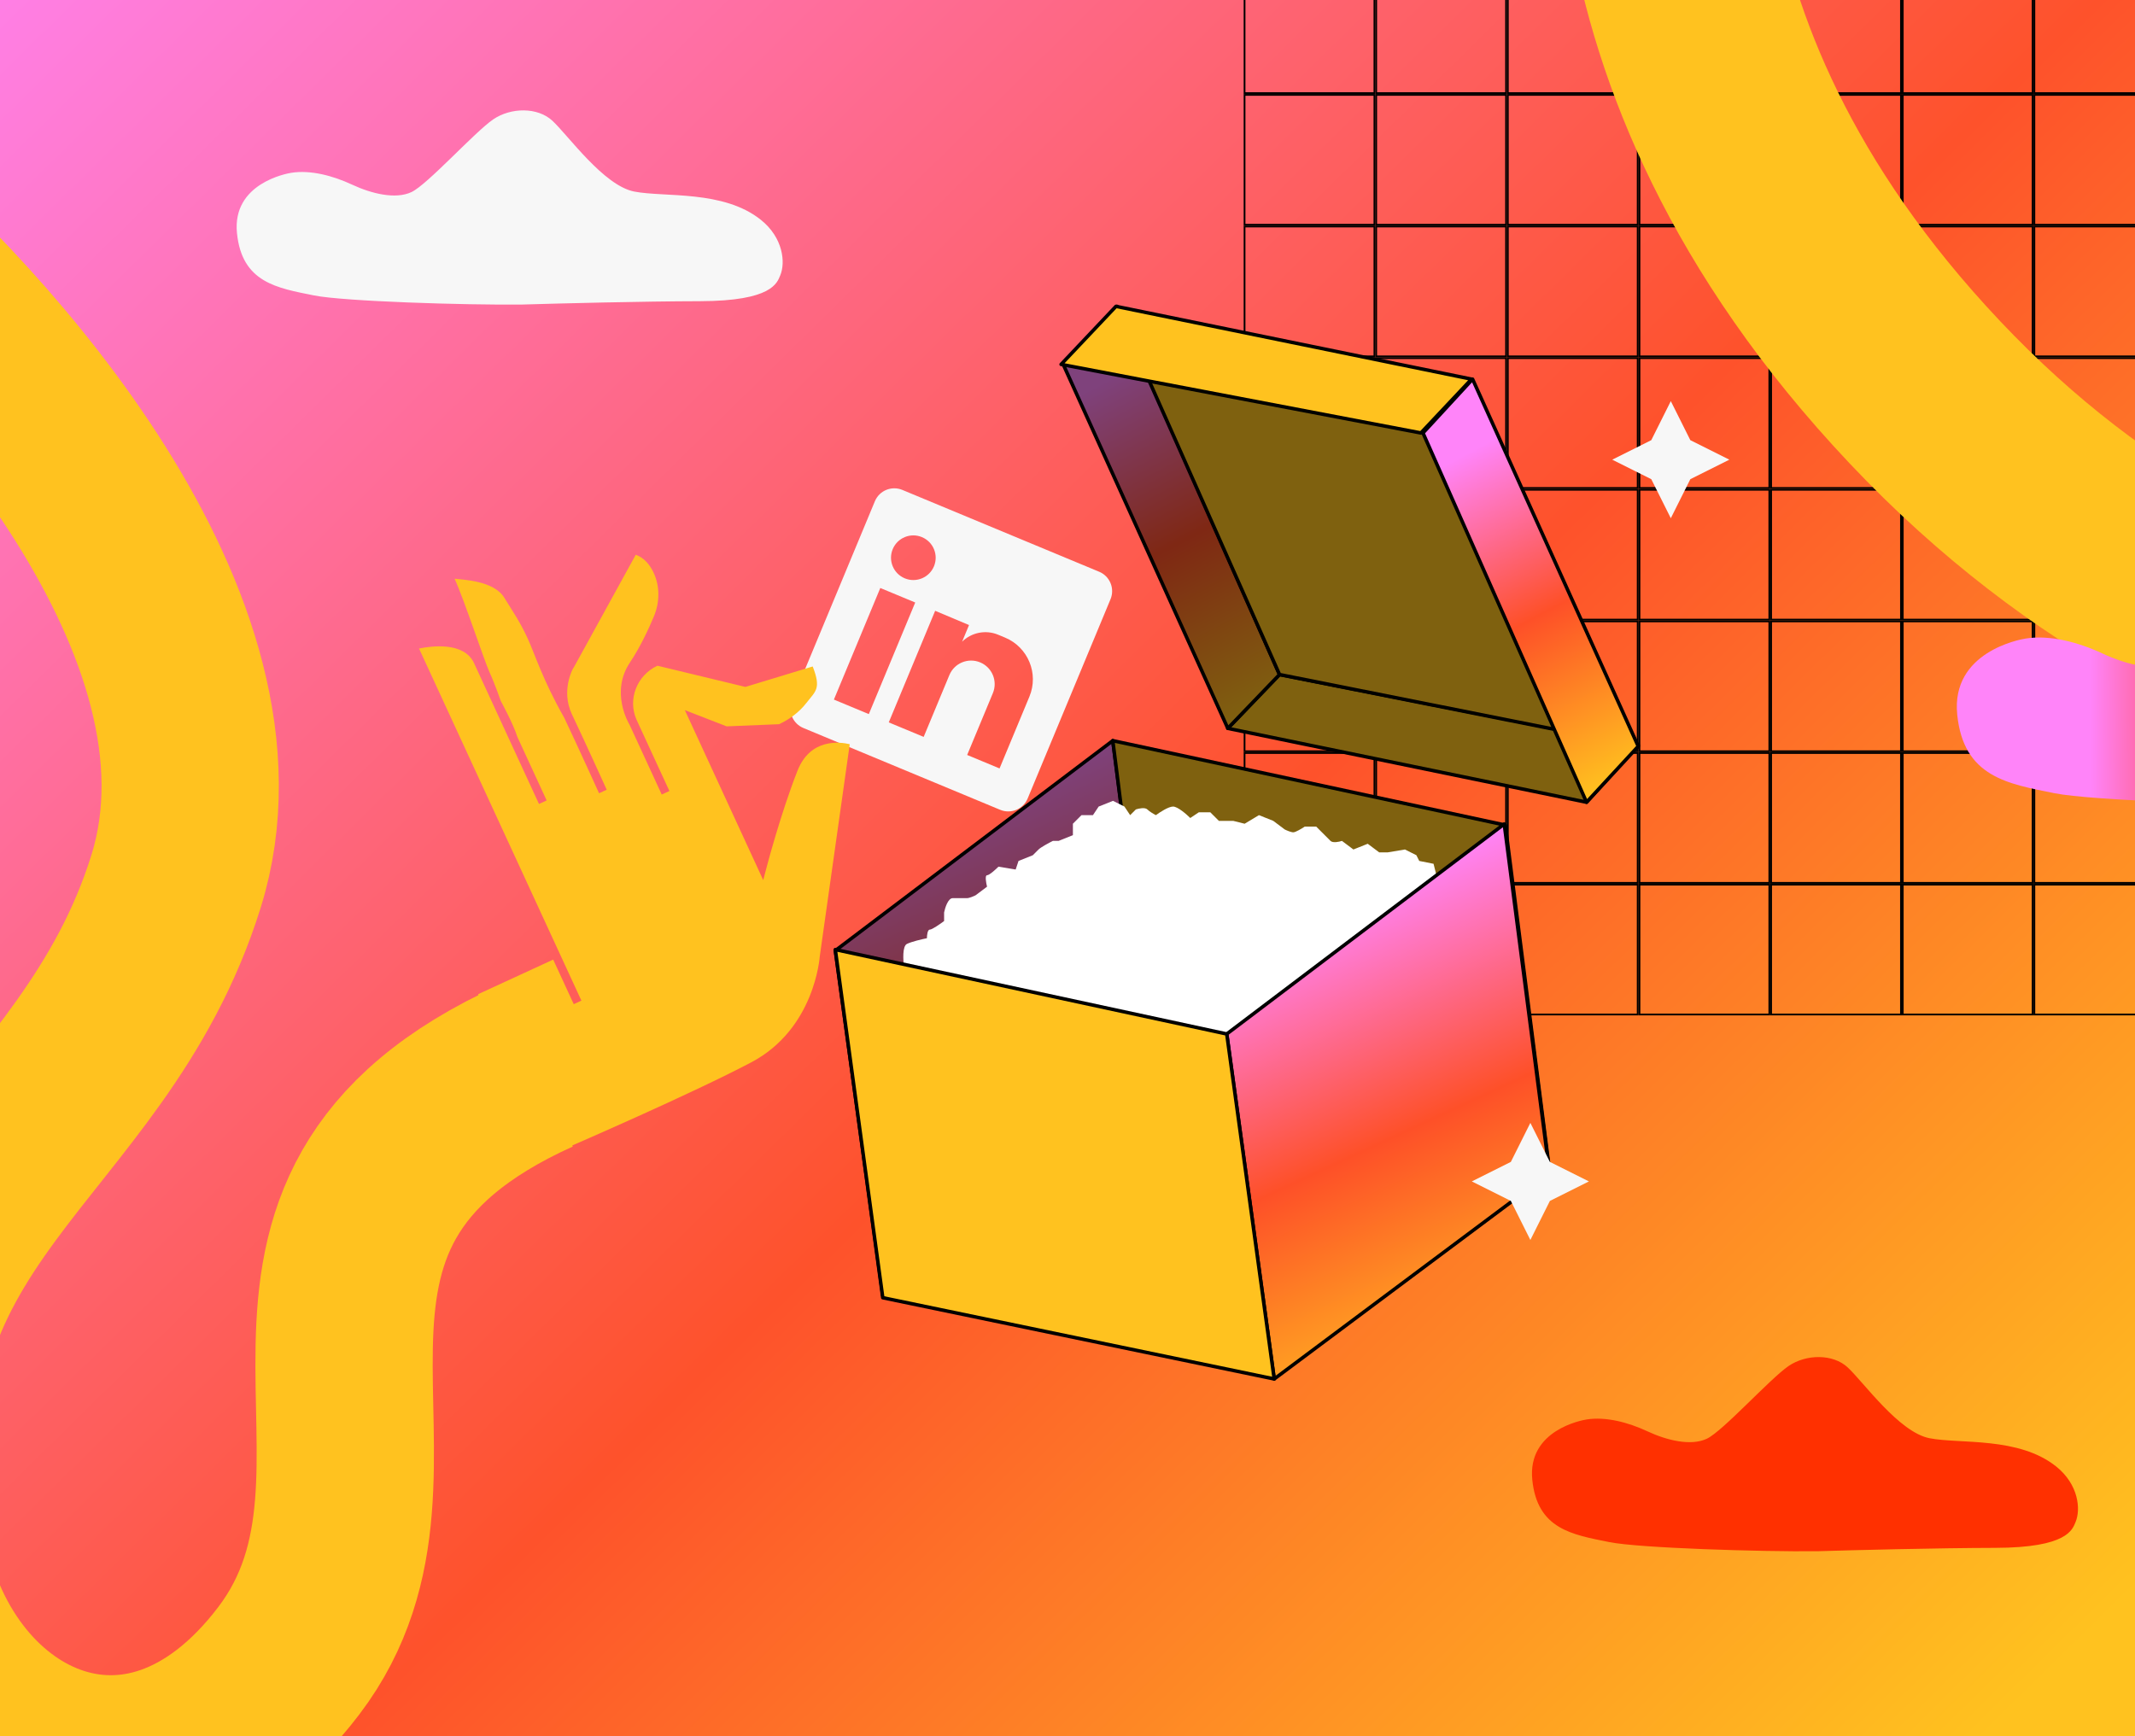
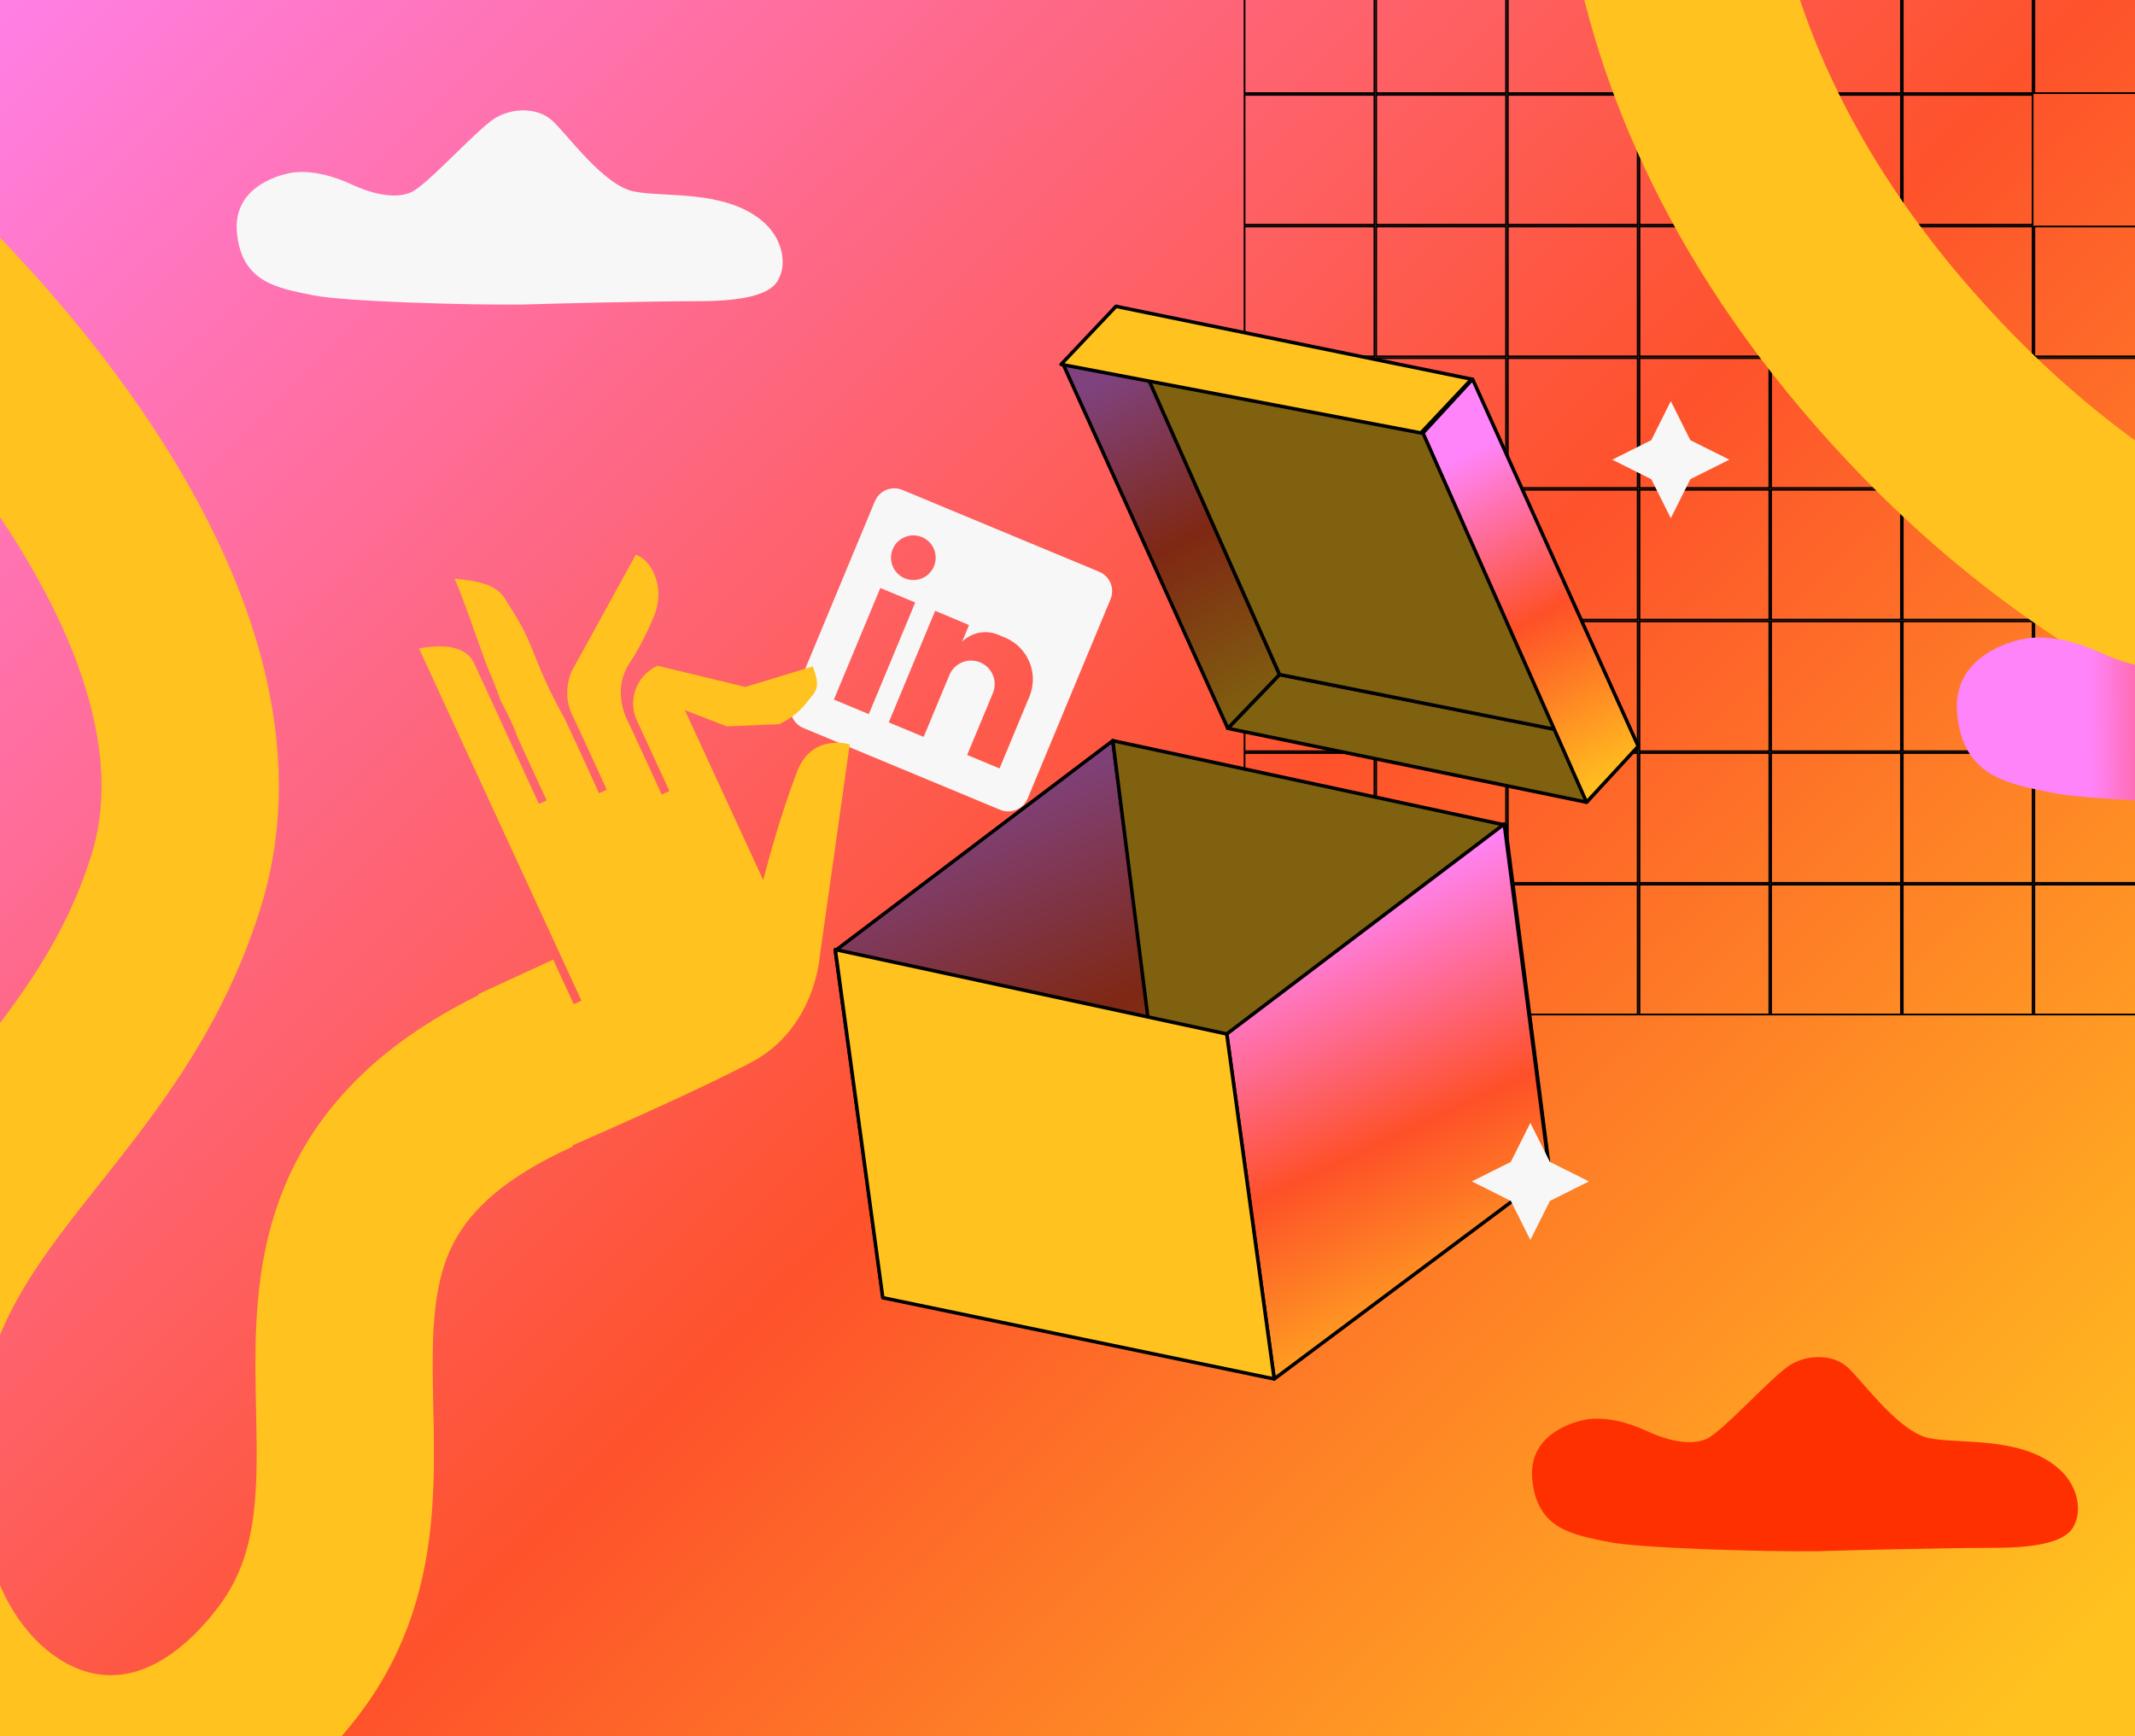
<svg xmlns="http://www.w3.org/2000/svg" width="300" height="244" viewBox="0 0 300 244" fill="none">
  <rect x="0" y="0" width="300" height="244" fill="#333333" stroke="none" />
  <g clip-path="url(#clip0_6294_14772)">
    <rect width="300" height="245" fill="url(#paint0_linear_6294_14772)" />
    <rect x="174.878" y="-5.164" width="18.25" height="18.25" stroke="black" stroke-width="0.247" />
    <rect x="193.375" y="-5.164" width="18.25" height="18.25" stroke="black" stroke-width="0.247" />
    <rect x="211.872" y="-5.164" width="18.25" height="18.25" stroke="black" stroke-width="0.247" />
    <rect x="230.369" y="-5.164" width="18.25" height="18.25" stroke="black" stroke-width="0.247" />
    <rect x="248.867" y="-5.164" width="18.25" height="18.25" stroke="black" stroke-width="0.247" />
    <rect x="267.364" y="-5.164" width="18.25" height="18.25" stroke="black" stroke-width="0.247" />
    <rect x="285.858" y="-5.164" width="18.25" height="18.25" stroke="black" stroke-width="0.247" />
    <rect x="174.878" y="13.333" width="18.25" height="18.25" stroke="black" stroke-width="0.247" />
    <rect x="193.375" y="13.333" width="18.25" height="18.25" stroke="black" stroke-width="0.247" />
    <rect x="211.872" y="13.333" width="18.25" height="18.25" stroke="black" stroke-width="0.247" />
    <rect x="230.369" y="13.333" width="18.25" height="18.25" stroke="black" stroke-width="0.247" />
    <rect x="248.867" y="13.333" width="18.25" height="18.25" stroke="black" stroke-width="0.247" />
    <rect x="267.364" y="13.333" width="18.25" height="18.25" stroke="black" stroke-width="0.247" />
-     <rect x="285.858" y="13.333" width="18.25" height="18.25" stroke="black" stroke-width="0.247" />
    <rect x="174.878" y="31.83" width="18.25" height="18.25" stroke="black" stroke-width="0.247" />
    <rect x="193.375" y="31.83" width="18.25" height="18.25" stroke="black" stroke-width="0.247" />
    <rect x="211.872" y="31.83" width="18.25" height="18.25" stroke="black" stroke-width="0.247" />
    <rect x="230.369" y="31.83" width="18.25" height="18.25" stroke="black" stroke-width="0.247" />
    <rect x="248.867" y="31.83" width="18.25" height="18.25" stroke="black" stroke-width="0.247" />
    <rect x="267.364" y="31.83" width="18.25" height="18.25" stroke="black" stroke-width="0.247" />
    <rect x="285.858" y="31.83" width="18.25" height="18.25" stroke="black" stroke-width="0.247" />
    <rect x="174.878" y="50.327" width="18.25" height="18.25" stroke="black" stroke-width="0.247" />
    <rect x="193.375" y="50.327" width="18.25" height="18.25" stroke="black" stroke-width="0.247" />
    <rect x="211.872" y="50.327" width="18.25" height="18.25" stroke="black" stroke-width="0.247" />
    <rect x="230.369" y="50.327" width="18.25" height="18.25" stroke="black" stroke-width="0.247" />
    <rect x="248.867" y="50.327" width="18.25" height="18.25" stroke="black" stroke-width="0.247" />
    <rect x="267.364" y="50.327" width="18.25" height="18.25" stroke="black" stroke-width="0.247" />
    <rect x="285.858" y="50.327" width="18.25" height="18.25" stroke="black" stroke-width="0.247" />
    <rect x="174.878" y="68.825" width="18.25" height="18.25" stroke="black" stroke-width="0.247" />
    <rect x="193.375" y="68.825" width="18.25" height="18.25" stroke="black" stroke-width="0.247" />
    <rect x="211.872" y="68.825" width="18.25" height="18.25" stroke="black" stroke-width="0.247" />
    <rect x="230.369" y="68.825" width="18.25" height="18.25" stroke="black" stroke-width="0.247" />
    <rect x="248.867" y="68.825" width="18.25" height="18.25" stroke="black" stroke-width="0.247" />
    <rect x="267.364" y="68.825" width="18.25" height="18.25" stroke="black" stroke-width="0.247" />
    <rect x="285.858" y="68.825" width="18.25" height="18.25" stroke="black" stroke-width="0.247" />
    <rect x="174.878" y="87.322" width="18.25" height="18.25" stroke="black" stroke-width="0.247" />
    <rect x="193.375" y="87.322" width="18.25" height="18.25" stroke="black" stroke-width="0.247" />
    <rect x="211.872" y="87.322" width="18.25" height="18.25" stroke="black" stroke-width="0.247" />
    <rect x="230.369" y="87.322" width="18.25" height="18.25" stroke="black" stroke-width="0.247" />
    <rect x="248.867" y="87.322" width="18.25" height="18.25" stroke="black" stroke-width="0.247" />
    <rect x="267.364" y="87.322" width="18.25" height="18.25" stroke="black" stroke-width="0.247" />
    <rect x="285.858" y="87.322" width="18.25" height="18.25" stroke="black" stroke-width="0.247" />
    <rect x="174.878" y="105.819" width="18.25" height="18.25" stroke="black" stroke-width="0.247" />
    <rect x="193.375" y="105.819" width="18.25" height="18.25" stroke="black" stroke-width="0.247" />
    <rect x="211.872" y="105.819" width="18.25" height="18.25" stroke="black" stroke-width="0.247" />
    <rect x="230.369" y="105.819" width="18.25" height="18.25" stroke="black" stroke-width="0.247" />
    <rect x="248.867" y="105.819" width="18.25" height="18.25" stroke="black" stroke-width="0.247" />
    <rect x="267.364" y="105.819" width="18.25" height="18.25" stroke="black" stroke-width="0.247" />
    <rect x="285.858" y="105.819" width="18.25" height="18.25" stroke="black" stroke-width="0.247" />
    <rect x="174.878" y="124.317" width="18.25" height="18.25" stroke="black" stroke-width="0.247" />
    <rect x="193.375" y="124.317" width="18.25" height="18.25" stroke="black" stroke-width="0.247" />
    <rect x="211.872" y="124.317" width="18.25" height="18.25" stroke="black" stroke-width="0.247" />
    <rect x="230.369" y="124.317" width="18.25" height="18.25" stroke="black" stroke-width="0.247" />
    <rect x="248.867" y="124.317" width="18.25" height="18.25" stroke="black" stroke-width="0.247" />
    <rect x="267.364" y="124.317" width="18.25" height="18.25" stroke="black" stroke-width="0.247" />
    <rect x="285.858" y="124.317" width="18.25" height="18.25" stroke="black" stroke-width="0.247" />
    <path d="M124.044 182.072L117.372 133.591L156.365 104.087L162.74 153.161L124.044 182.072Z" fill="url(#paint1_linear_6294_14772)" />
    <path d="M124.044 182.072L117.372 133.591L156.365 104.087L162.74 153.161L124.044 182.072Z" fill="black" fill-opacity="0.5" />
    <path d="M124.044 182.072L117.372 133.591L156.365 104.087L162.74 153.161L124.044 182.072Z" stroke="black" stroke-width="0.493" stroke-linejoin="round" />
    <path d="M156.364 104.087L211.517 115.948L217.744 164.577L162.591 153.161L156.364 104.087Z" fill="#FFC21F" />
    <path d="M156.364 104.087L211.517 115.948L217.744 164.577L162.591 153.161L156.364 104.087Z" fill="black" fill-opacity="0.5" />
    <path d="M156.364 104.087L211.517 115.948L217.744 164.577L162.591 153.161L156.364 104.087Z" stroke="black" stroke-width="0.493" stroke-linejoin="round" />
-     <path d="M127.432 132.651C126.788 132.973 126.896 134.93 127.03 135.868V137.879L164.032 153.565L203.85 138.684L201.839 122.998L201.436 121.389L199.425 120.987L199.023 120.183L197.414 119.378L195.001 119.781H193.795L192.186 118.574L190.175 119.378L188.566 118.172C188.164 118.306 187.279 118.494 186.957 118.172L184.946 116.161H183.337C182.935 116.429 182.05 116.965 181.729 116.965C181.407 116.965 180.79 116.697 180.522 116.563L178.913 115.356L176.902 114.552L174.891 115.759L173.283 115.356H171.272L170.065 114.15H168.456L167.25 114.954C166.713 114.418 165.48 113.345 164.836 113.345C164.193 113.345 162.959 114.15 162.423 114.552C162.155 114.418 161.538 114.069 161.217 113.748C160.895 113.426 160.01 113.614 159.608 113.748L158.803 114.552L157.999 113.345L156.39 112.541L154.379 113.345L153.575 114.552H151.966L150.759 115.759V117.367L148.748 118.172H147.944C147.408 118.44 146.255 119.057 145.933 119.378L145.129 120.183L143.118 120.987L142.716 122.194L140.302 121.792C139.9 122.194 139.015 122.998 138.694 122.998C138.372 122.998 138.559 124.071 138.694 124.607L137.085 125.814C136.817 125.948 136.2 126.216 135.878 126.216H133.867C133.224 126.216 132.795 127.556 132.661 128.227V129.433C132.124 129.836 130.971 130.64 130.65 130.64C130.328 130.64 130.247 131.444 130.247 131.847C129.577 131.981 128.075 132.329 127.432 132.651Z" fill="white" />
    <path d="M179.048 193.785L172.376 145.304L211.369 115.8L217.744 164.874L179.048 193.785Z" fill="#D9D9D9" />
    <path d="M179.048 193.785L172.376 145.304L211.369 115.8L217.744 164.874L179.048 193.785Z" fill="url(#paint2_linear_6294_14772)" />
    <path d="M179.048 193.785L172.376 145.304L211.369 115.8L217.744 164.874L179.048 193.785Z" stroke="black" stroke-width="0.493" stroke-linejoin="round" />
    <path d="M117.372 133.442L172.377 145.303L179.049 193.785L124.044 182.369L117.372 133.442Z" fill="#FFC21F" stroke="black" stroke-width="0.493" stroke-linejoin="round" />
    <path fill-rule="evenodd" clip-rule="evenodd" d="M223.268 166.025L217.782 168.768L215.04 174.253L212.297 168.768L206.811 166.025L212.297 163.282L215.04 157.797L217.782 163.282L223.268 166.025Z" fill="#F7F7F7" />
    <path fill-rule="evenodd" clip-rule="evenodd" d="M243.002 64.598L237.517 67.341L234.774 72.827L232.031 67.341L226.546 64.598L232.031 61.856L234.774 56.37L237.517 61.856L243.002 64.598Z" fill="#F7F7F7" />
    <path fill-rule="evenodd" clip-rule="evenodd" d="M106.704 133.565L100.949 136.442L98.072 142.197L95.195 136.442L89.44 133.565L95.195 130.687L98.072 124.933L100.949 130.687L106.704 133.565Z" fill="#F7F7F7" />
    <path d="M172.526 102.356L179.791 94.795L230.199 104.728L222.934 112.735L172.526 102.356Z" fill="#FFC21F" />
    <path d="M172.526 102.356L179.791 94.795L230.199 104.728L222.934 112.735L172.526 102.356Z" fill="black" fill-opacity="0.5" />
    <path d="M172.526 102.356L179.791 94.795L230.199 104.728L222.934 112.735L172.526 102.356Z" stroke="black" stroke-width="0.493" stroke-linejoin="round" />
    <path d="M172.526 102.356L179.791 94.795L156.959 43.052L149.398 51.206L172.526 102.356Z" fill="url(#paint3_linear_6294_14772)" />
    <path d="M172.526 102.356L179.791 94.795L156.959 43.052L149.398 51.206L172.526 102.356Z" fill="black" fill-opacity="0.5" />
    <path d="M172.526 102.356L179.791 94.795L156.959 43.052L149.398 51.206L172.526 102.356Z" stroke="black" stroke-width="0.493" stroke-linejoin="round" />
    <path d="M179.793 94.795L156.96 43.349L206.48 53.579L219.971 102.801L179.793 94.795Z" fill="#FFC21F" />
    <path d="M179.793 94.795L156.96 43.349L206.48 53.579L219.971 102.801L179.793 94.795Z" fill="black" fill-opacity="0.5" />
    <path d="M179.793 94.795L156.96 43.349L206.48 53.579L219.971 102.801L179.793 94.795Z" stroke="black" stroke-width="0.493" />
    <path d="M206.775 53.282L156.811 43.052L149.102 51.206L199.659 60.843L206.775 53.282Z" fill="#FFC21F" stroke="black" stroke-width="0.493" stroke-linejoin="round" />
    <path d="M230.197 104.877L206.92 53.282L199.952 60.843L222.932 112.735L230.197 104.877Z" fill="#D9D9D9" />
    <path d="M230.197 104.877L206.92 53.282L199.952 60.843L222.932 112.735L230.197 104.877Z" fill="url(#paint4_linear_6294_14772)" />
    <path d="M230.197 104.877L206.92 53.282L199.952 60.843L222.932 112.735L230.197 104.877Z" stroke="black" stroke-width="0.493" stroke-linejoin="round" />
    <path d="M154.45 80.346L126.797 68.849C125.289 68.223 123.56 68.935 122.934 70.442L111.292 98.444C110.665 99.951 111.379 101.679 112.887 102.306L140.54 113.802C142.048 114.429 143.777 113.717 144.403 112.21L156.045 84.208C156.671 82.701 155.957 80.973 154.45 80.346ZM122.082 100.351L117.176 98.311L123.696 82.63L128.602 84.67L122.084 100.347L122.082 100.351ZM127.135 81.273C125.534 80.608 124.776 78.771 125.44 77.172C126.105 75.573 127.942 74.815 129.543 75.481C131.143 76.146 131.902 77.983 131.237 79.582C130.572 81.181 128.735 81.938 127.135 81.273ZM140.452 107.988L135.901 106.096L139.513 97.408C140.215 95.72 139.416 93.786 137.727 93.084C136.038 92.382 134.102 93.183 133.402 94.867L129.79 103.555L124.884 101.516L131.403 85.835L136.164 87.838L135.191 90.178C136.487 88.903 138.473 88.457 140.259 89.2L141.222 89.6C144.459 90.946 145.993 94.659 144.648 97.894L140.452 107.988Z" fill="#F7F7F7" />
    <path d="M404.897 104.216C372.507 102.408 316.852 104.216 270.486 55.137C224.12 6.058 233.737 -40.472 235.464 -48.2" stroke="#FFC21F" stroke-width="29.102" />
    <path d="M75.358 149.77C28.991 170.733 61.342 206.069 40.583 233.377C19.823 260.684 -9.559 245.997 -14.416 217.592C-22.554 169.993 12.902 161.824 24.74 123.843C35.9 88.038 -2.727 45.974 -22.613 29.138C-54.999 1.719 -63.276 21.838 -76.131 20.753" stroke="#FFC21F" stroke-width="24.91" stroke-linejoin="round" />
    <path d="M67.186 139.724L77.556 162.213C80.72 160.848 97.204 153.696 105.561 149.291C114.488 144.581 115.177 134.54 115.191 134.388L119.402 104.582C117.995 104.251 113.866 103.727 112.06 108.311C109.709 114.272 107.686 121.988 107.671 122.068L107.245 123.682L96.23 99.792L102.102 102.074L109.463 101.772C110.954 101.084 112.302 100.087 113.304 98.792C114.616 97.103 115.419 96.805 114.198 93.658L104.735 96.532L92.381 93.553C89.511 94.876 88.165 98.258 89.442 101.139C89.462 101.182 89.477 101.217 89.497 101.26L94.062 111.16L92.984 111.656L88.452 101.825C88.335 101.639 85.728 97.256 88.521 93.092C89.95 90.954 91.132 88.418 91.887 86.611C92.711 84.637 92.747 82.38 91.826 80.45C91.318 79.371 90.531 78.389 89.331 77.963L80.639 93.767L80.559 93.887C80.471 93.99 78.822 97.032 80.336 100.315L80.352 100.35C82.439 104.764 85.225 110.92 85.253 110.98L84.176 111.477C84.144 111.408 81.382 105.304 79.298 100.898C76.221 95.471 75.162 91.927 74.143 89.718C73.125 87.509 72.327 86.353 70.848 83.977C69.369 81.6 65.108 81.484 63.874 81.323C65.195 84.187 68.064 92.905 68.791 94.481C69.518 96.058 70.367 98.503 70.367 98.503C70.367 98.503 72.134 101.732 72.696 103.556L76.813 112.485L75.736 112.982L66.611 93.191C65.212 90.157 60.629 90.78 58.882 91.137L81.697 140.62L80.62 141.116L77.731 134.852L67.174 139.719L67.186 139.724Z" fill="#FFC21F" />
    <path d="M288.668 111.468C293.895 112.522 315.446 113.196 325.573 113.084C331.819 112.892 346.867 112.511 357.089 112.488C369.867 112.459 370.732 109.251 371.296 107.918C372.245 105.676 371.847 101.256 367.863 98.068C361.208 92.742 350.816 94.111 345.418 93.057C340.02 92.003 333.772 83.173 330.926 80.515C328.302 78.064 323.537 78.134 320.419 80.272C317.137 82.523 308.786 91.808 305.95 93.147C303.113 94.486 298.852 93.43 295.44 91.839C292.029 90.248 288.051 89.192 284.644 89.732C283.805 89.865 274.143 91.621 275.018 100.411C275.893 109.201 282.133 110.151 288.668 111.468Z" fill="url(#paint5_linear_6294_14772)" />
    <path d="M226.132 216.711C230.277 217.547 247.364 218.081 255.394 217.993C260.346 217.841 272.278 217.539 280.383 217.52C290.514 217.497 291.199 214.954 291.647 213.896C292.399 212.119 292.083 208.614 288.925 206.087C283.648 201.863 275.408 202.949 271.129 202.113C266.849 201.278 261.895 194.276 259.638 192.169C257.557 190.226 253.779 190.281 251.307 191.976C248.705 193.761 242.083 201.123 239.835 202.185C237.586 203.246 234.207 202.409 231.502 201.148C228.797 199.886 225.643 199.049 222.942 199.477C222.276 199.583 214.616 200.975 215.309 207.944C216.003 214.914 220.951 215.667 226.132 216.711Z" fill="#FF3000" />
    <path d="M44.12 41.517C48.265 42.353 65.352 42.887 73.382 42.798C78.334 42.646 90.266 42.344 98.371 42.326C108.502 42.303 109.187 39.759 109.635 38.702C110.387 36.924 110.071 33.42 106.913 30.892C101.636 26.669 93.396 27.754 89.117 26.919C84.837 26.084 79.883 19.082 77.626 16.974C75.545 15.031 71.767 15.087 69.295 16.782C66.693 18.567 60.071 25.929 57.822 26.991C55.574 28.052 52.195 27.215 49.49 25.953C46.785 24.692 43.631 23.854 40.93 24.283C40.264 24.389 32.604 25.781 33.297 32.75C33.991 39.72 38.939 40.473 44.12 41.517Z" fill="#F7F7F7" />
  </g>
  <defs>
    <linearGradient id="paint0_linear_6294_14772" x1="-13.438" y1="-41.2" x2="300" y2="277.292" gradientUnits="userSpaceOnUse">
      <stop offset="0.037" stop-color="#FF84F9" />
      <stop offset="0.55" stop-color="#FE522B" />
      <stop offset="0.914" stop-color="#FFC21F" />
    </linearGradient>
    <linearGradient id="paint1_linear_6294_14772" x1="117.372" y1="122.06" x2="147.98" y2="188.113" gradientUnits="userSpaceOnUse">
      <stop stop-color="#FF84F9" />
      <stop offset="0.46" stop-color="#FE5028" />
      <stop offset="0.94" stop-color="#FFC21F" />
    </linearGradient>
    <linearGradient id="paint2_linear_6294_14772" x1="172.376" y1="133.773" x2="202.984" y2="199.826" gradientUnits="userSpaceOnUse">
      <stop stop-color="#FF84F9" />
      <stop offset="0.46" stop-color="#FE5028" />
      <stop offset="0.94" stop-color="#FFC21F" />
    </linearGradient>
    <linearGradient id="paint3_linear_6294_14772" x1="149.398" y1="56.719" x2="174.537" y2="104.513" gradientUnits="userSpaceOnUse">
      <stop stop-color="#FF84F9" />
      <stop offset="0.46" stop-color="#FE5028" />
      <stop offset="0.94" stop-color="#FFC21F" />
    </linearGradient>
    <linearGradient id="paint4_linear_6294_14772" x1="199.952" y1="66.984" x2="225.259" y2="114.743" gradientUnits="userSpaceOnUse">
      <stop stop-color="#FF84F9" />
      <stop offset="0.46" stop-color="#FE5028" />
      <stop offset="0.94" stop-color="#FFC21F" />
    </linearGradient>
    <linearGradient id="paint5_linear_6294_14772" x1="371.699" y1="94.438" x2="293.662" y2="95.027" gradientUnits="userSpaceOnUse">
      <stop stop-color="#0D0D0D" />
      <stop offset="0.711" stop-color="#FF3000" />
      <stop offset="1" stop-color="#FF84F9" />
    </linearGradient>
    <clipPath id="clip0_6294_14772">
      <rect width="300" height="244" fill="white" />
    </clipPath>
  </defs>
</svg>